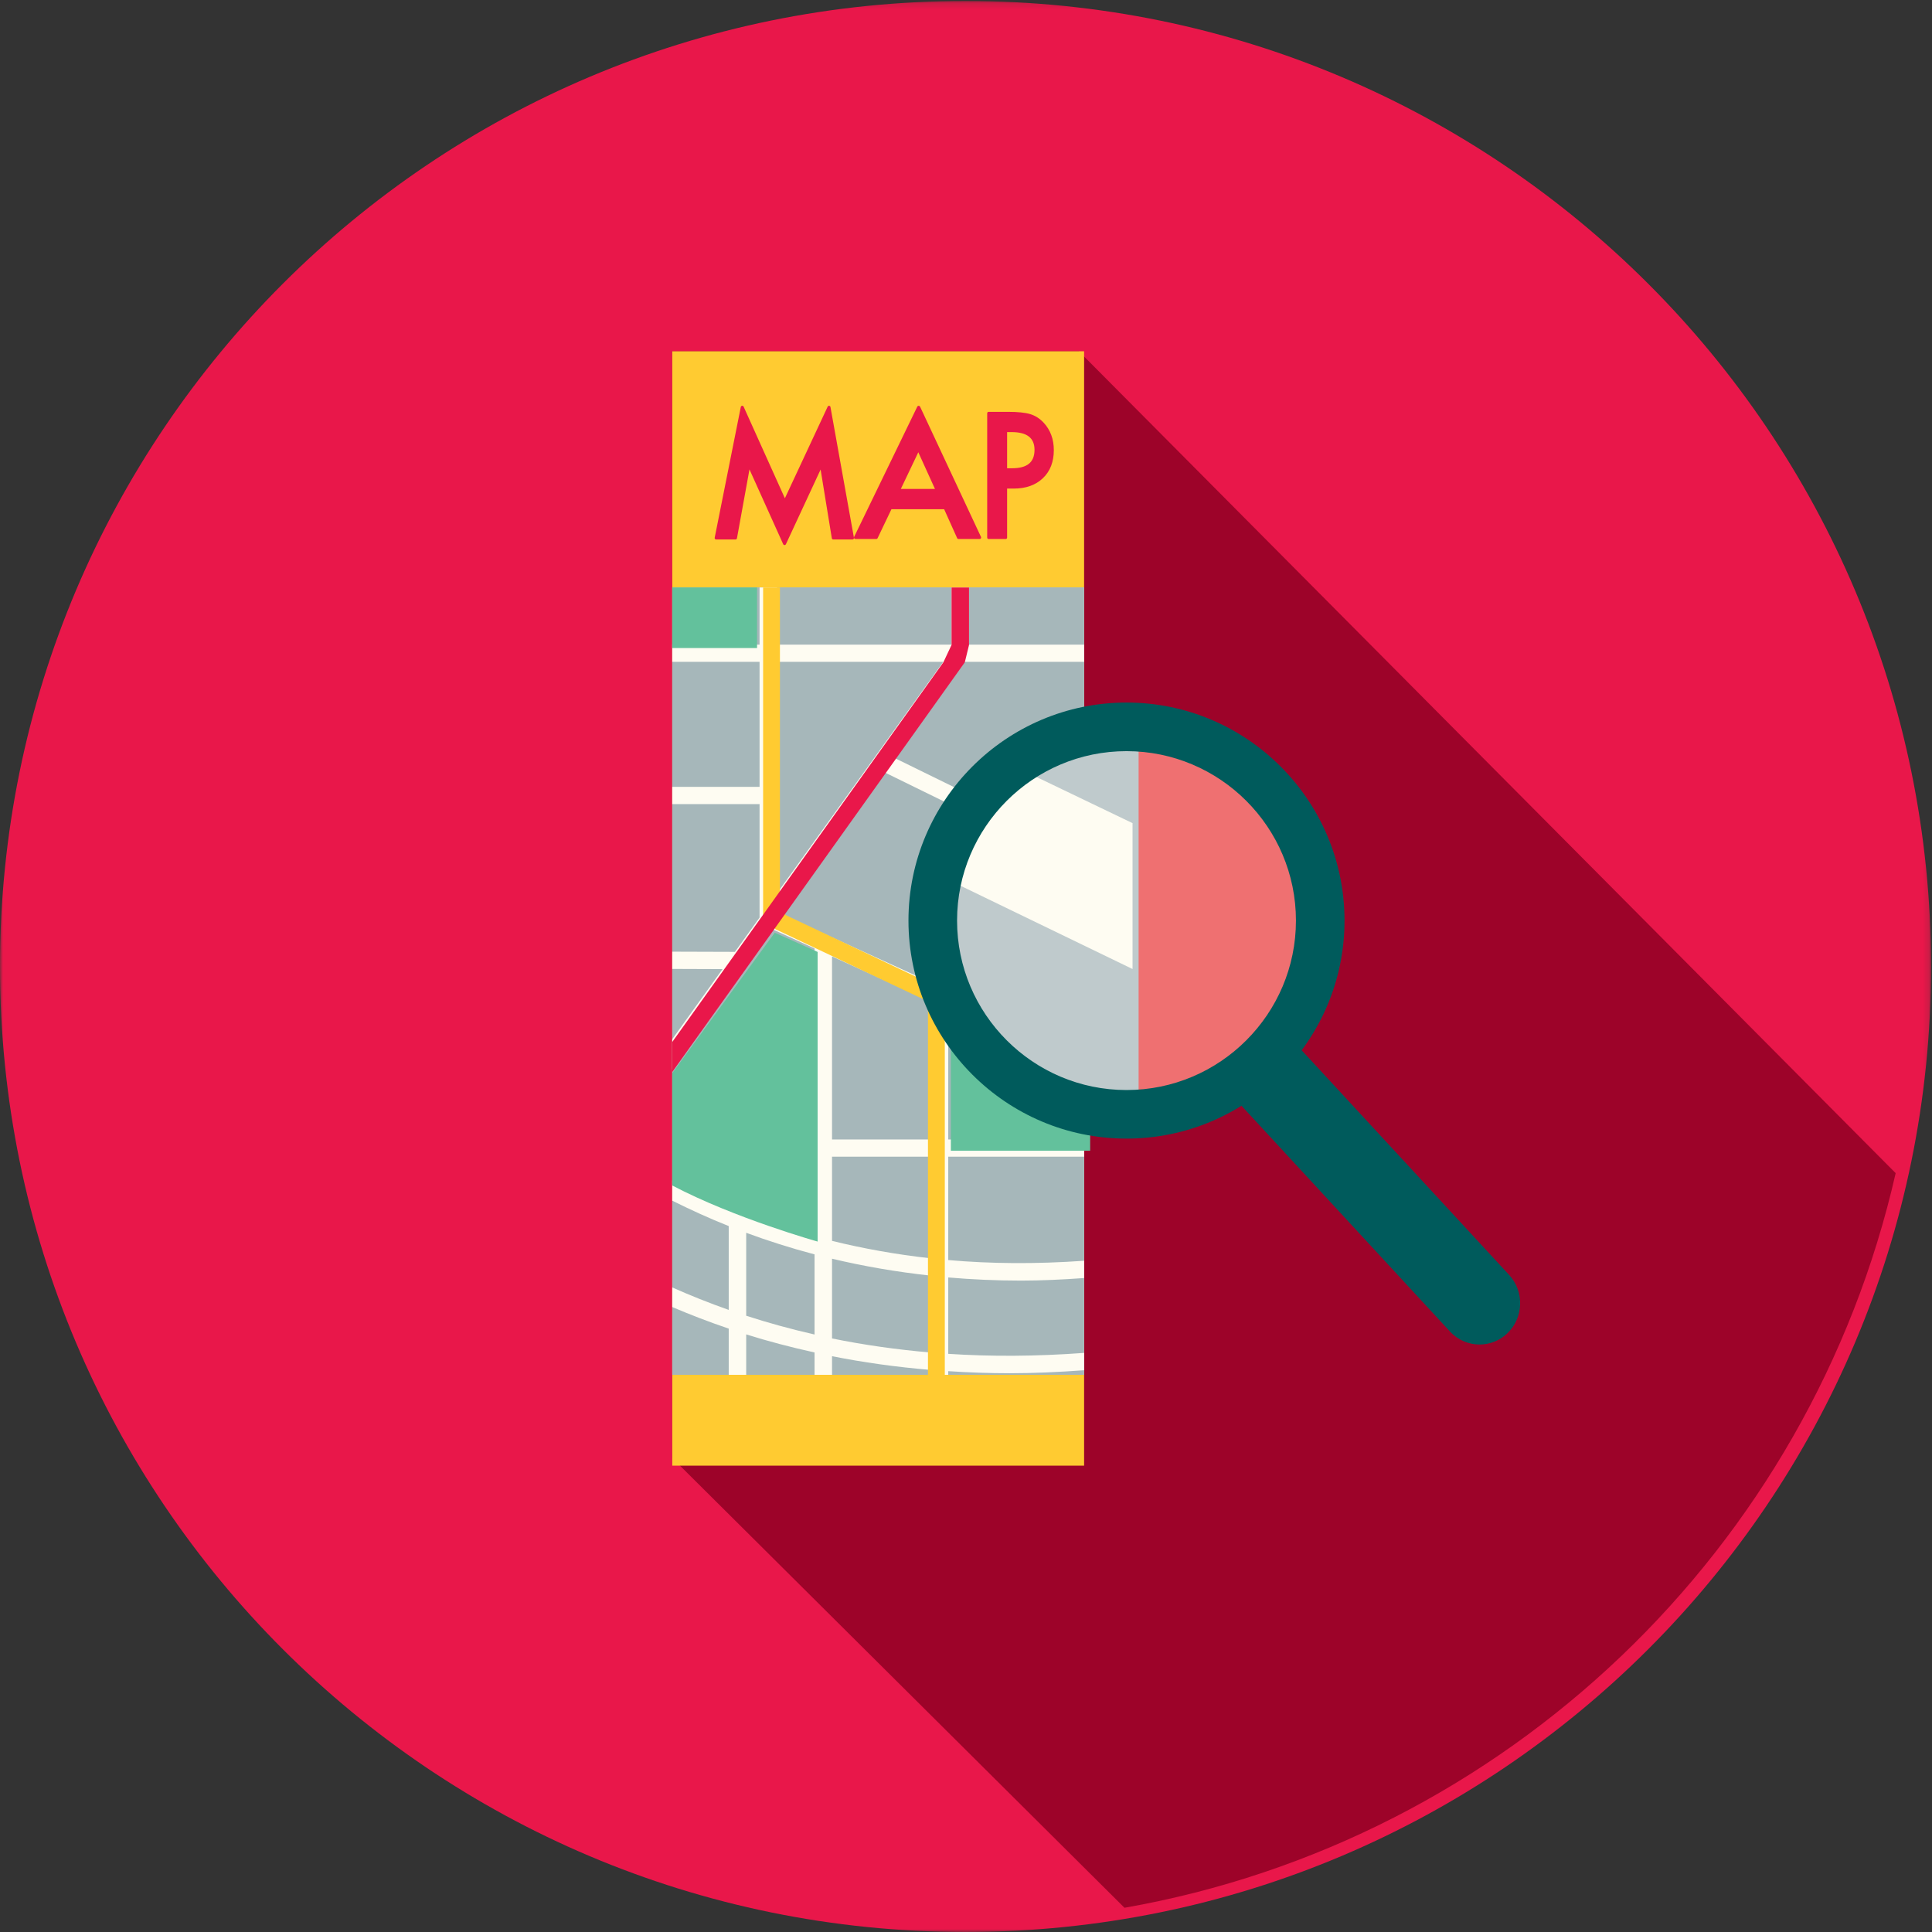
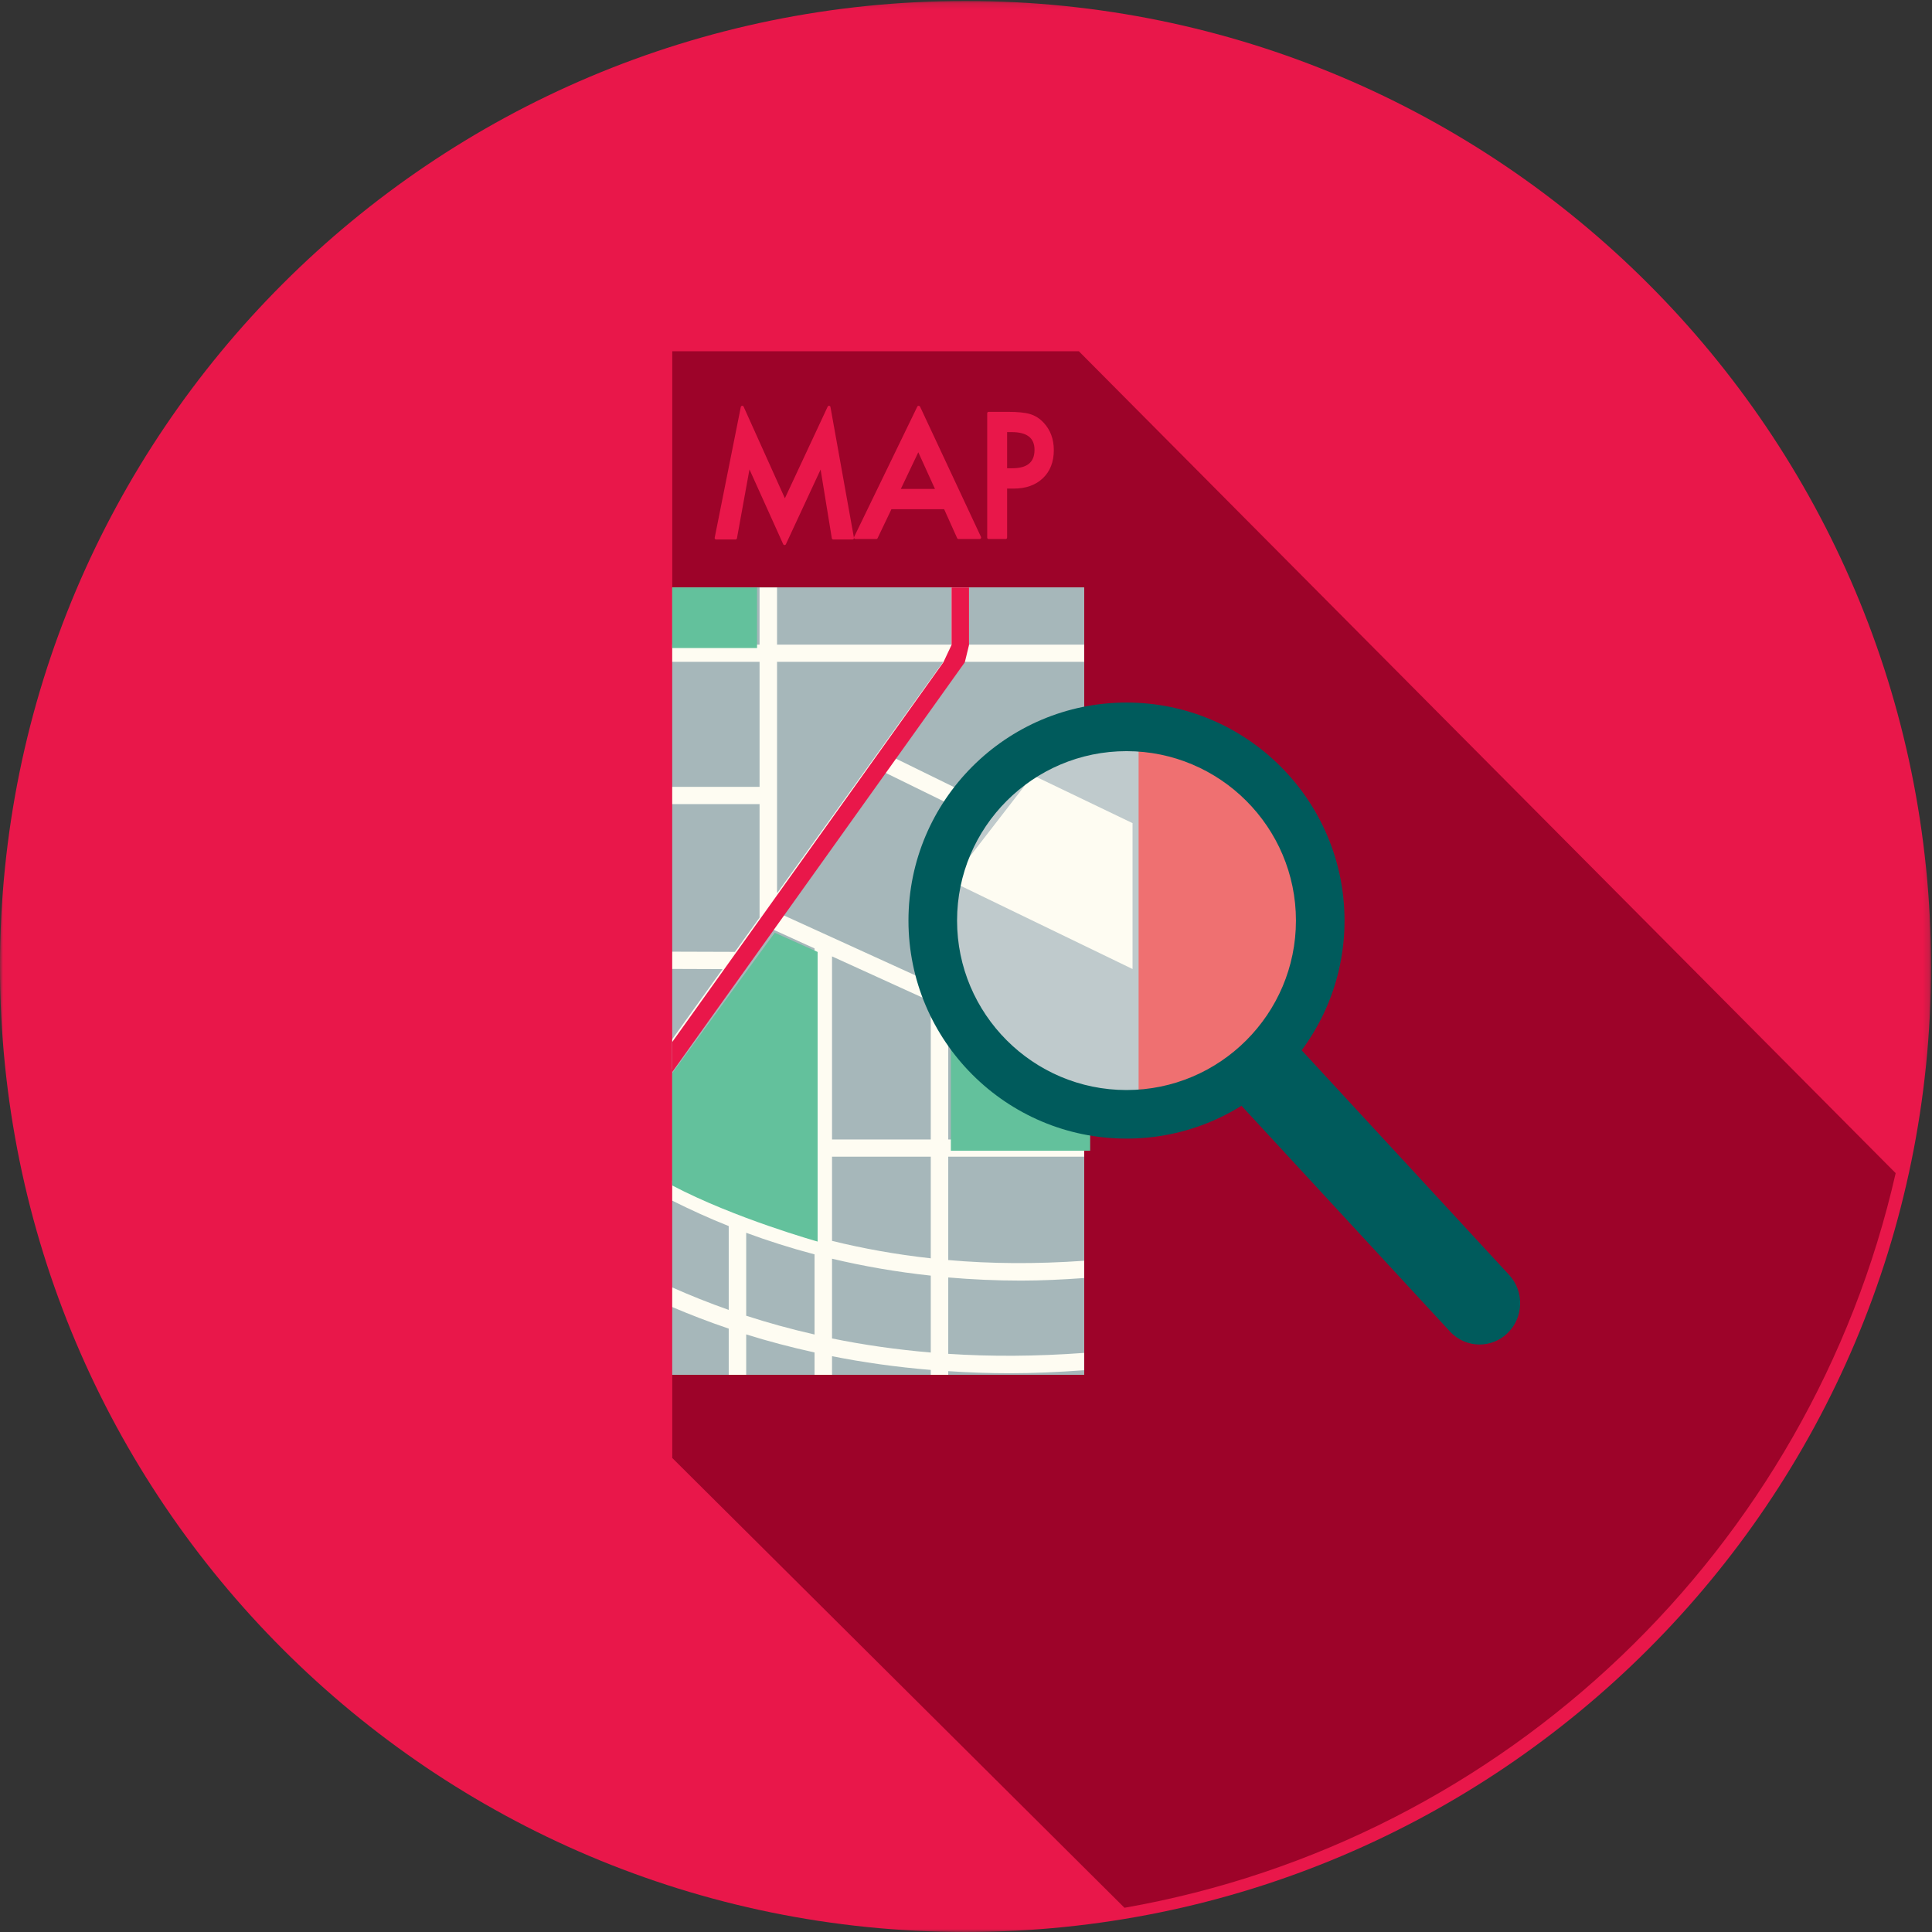
<svg xmlns="http://www.w3.org/2000/svg" xmlns:xlink="http://www.w3.org/1999/xlink" width="319px" height="319px" viewBox="0 0 319 319" version="1.1">
  <rect x="0" y="0" width="319" height="319" fill="#333333" stroke="none" />
  <title>Group</title>
  <desc>Created with Sketch.</desc>
  <defs>
    <polygon id="path-1" points="0 0.163 318.837 0.163 318.837 318.999 0 318.999" />
    <polygon id="path-3" points="0 319 319 319 319 0 0 0" />
  </defs>
  <g id="Welcome" stroke="none" stroke-width="1" fill="none" fill-rule="evenodd">
    <g id="Moving-Checklist---Expanded" transform="translate(-886, -1009)">
      <g id="Group" transform="translate(886, 1009)">
        <g id="Group-3">
          <mask id="mask-2" fill="white">
            <use xlink:href="#path-1" />
          </mask>
          <g id="Clip-2" />
          <path d="M159.418,318.999 C247.464,318.999 318.84,247.626 318.84,159.58 C318.84,71.537 247.464,0.162 159.418,0.162 C71.373,0.162 -0.001,71.537 -0.001,159.58 C-0.001,247.626 71.373,318.999 159.418,318.999" id="Fill-1" fill="#E9174A" mask="url(#mask-2)" />
        </g>
        <path d="M313,193.703 L178.138,58 L111,58 L111,64.037 L111,240.733 L185.668,315 C248.685,303.931 298.902,255.718 313,193.703" id="Fill-4" fill="#9D0329" />
-         <polygon id="Fill-6" fill="#FFCB31" points="111 64.079 111 235.921 111 242 179 242 179 235.921 179 64.079 179 58 111 58" />
        <polygon id="Fill-8" fill="#B2C0C3" points="111 101.296 111 222.706 111 227 179 227 179 222.706 179 101.296 179 97 111 97" />
        <polygon id="Fill-10" fill="#A6B7BA" points="111 101.296 111 222.706 111 227 179 227 179 222.706 179 101.296 179 97 111 97" />
        <path d="M128.302,109.28 L155.741,109.28 L128.302,147.482 L128.302,109.28 Z M172.319,140.399 L154.692,162.668 L129.261,151.075 L146.143,127.57 L172.319,140.399 Z M153.683,188.138 L137.379,188.138 L137.379,157.913 L153.683,165.342 L153.683,188.138 Z M153.683,207.766 C147.938,207.132 142.504,206.149 137.379,204.885 L137.379,190.986 L153.683,190.986 L153.683,207.766 Z M153.683,223.322 C147.944,222.83 142.501,222.044 137.379,220.995 L137.379,207.83 C142.49,209.049 147.927,210.004 153.683,210.625 L153.683,223.322 Z M134.494,220.347 C130.544,219.447 126.781,218.407 123.208,217.248 L123.208,203.55 C126.767,204.866 130.527,206.066 134.494,207.115 L134.494,220.347 Z M134.494,156.597 L134.494,204.124 C125.733,201.729 117.927,198.525 111,194.921 L111,198.246 C113.93,199.711 117.025,201.127 120.323,202.443 L120.323,216.282 C117.047,215.131 113.947,213.884 111,212.576 L111,215.81 C113.927,217.06 117.03,218.258 120.323,219.373 L120.323,227 L123.208,227 L123.208,220.328 C126.759,221.442 130.536,222.439 134.494,223.311 L134.494,227 L137.379,227 L137.379,223.926 C142.49,224.941 147.927,225.717 153.683,226.194 L153.683,227 L156.568,227 L156.568,226.396 C159.85,226.608 163.208,226.741 166.694,226.741 C170.65,226.741 174.776,226.553 179,226.244 L179,223.382 C171.074,223.967 163.585,224 156.568,223.537 L156.568,210.926 C160.437,211.257 164.441,211.445 168.595,211.445 C171.952,211.445 175.447,211.276 179,211.023 L179,208.169 C171.072,208.729 163.582,208.674 156.568,208.053 L156.568,190.986 L179,190.986 L179,188.138 L156.568,188.138 L156.568,165.858 L179,165.858 L179,163.01 L158.083,163.01 L179,136.588 L179,131.96 L174.136,138.105 L147.832,125.216 L159.28,109.28 L179,109.28 L179,106.432 L159.976,106.432 L159.976,97 L157.091,97 L157.091,106.432 L128.302,106.432 L128.302,97 L125.417,97 L125.417,106.432 L111,106.432 L111,109.28 L125.417,109.28 L125.417,129.924 L111,129.924 L111,132.774 L125.417,132.774 L125.417,151.5 L121.346,157.168 L111,157.135 L111,159.983 L119.303,160.013 L111,171.578 L111,176.504 L127.561,153.44 L134.494,156.597 Z" id="Fill-12" fill="#FEFCF2" />
        <path d="M136.91,67.001 C136.8,66.993 136.704,67.045 136.662,67.139 L129.595,82.274 L122.78,67.142 C122.737,67.045 122.633,66.993 122.531,67.001 C122.424,67.012 122.339,67.089 122.317,67.192 L118.004,88.794 C117.99,88.86 118.01,88.935 118.055,88.99 C118.1,89.046 118.171,89.076 118.244,89.076 L121.445,89.076 C121.56,89.076 121.662,88.993 121.682,88.88 L123.748,77.507 L129.319,89.859 C129.355,89.945 129.443,89.997 129.539,90 L129.542,90 C129.635,90 129.722,89.945 129.762,89.862 L135.494,77.527 L137.345,88.874 C137.365,88.99 137.464,89.076 137.585,89.076 L140.757,89.076 C140.83,89.076 140.898,89.046 140.943,88.99 C140.988,88.938 141.008,88.866 140.997,88.797 L137.119,67.197 C137.099,67.092 137.018,67.015 136.91,67.001" id="Fill-14" fill="#E9174A" />
        <path d="M151.624,74.674 L154.376,80.729 L148.74,80.729 L151.624,74.674 Z M151.685,67 C151.586,67 151.499,67.056 151.458,67.139 L141.025,88.657 C140.987,88.73 140.993,88.819 141.037,88.888 C141.086,88.955 141.162,89 141.249,89 L144.675,89 C144.777,89 144.864,88.944 144.904,88.858 L147.187,84.08 L155.892,84.08 L158.038,88.855 C158.079,88.941 158.169,89 158.268,89 L161.749,89 C161.836,89 161.915,88.955 161.961,88.888 C162.005,88.819 162.013,88.735 161.978,88.66 L151.914,67.142 C151.871,67.059 151.783,67.003 151.685,67 Z" id="Fill-16" fill="#E9174A" />
        <path d="M170.813,74.275 C170.813,76.323 169.606,77.314 167.124,77.314 L166.288,77.314 L166.288,71.344 L167.003,71.344 C169.567,71.344 170.813,72.304 170.813,74.275 M172.313,69.785 C171.668,69.093 170.915,68.618 170.073,68.367 C169.251,68.124 168.031,68 166.443,68 L163.223,68 C163.101,68 163,68.11 163,68.243 L163,88.757 C163,88.89 163.101,89 163.223,89 L166.065,89 C166.189,89 166.288,88.89 166.288,88.757 L166.288,80.672 L167.381,80.672 C169.383,80.672 171.005,80.096 172.192,78.96 C173.394,77.822 174,76.258 174,74.318 C174,72.502 173.433,70.979 172.313,69.785" id="Fill-18" fill="#E9174A" />
-         <polygon id="Fill-20" fill="#FFCB31" points="126 97 128.778 97 128.778 147.482 129.702 151.078 154.194 162.668 156 165.858 156 227 153.219 227 153.219 165.345 128.067 153.44 126 151.5" />
        <polygon id="Fill-22" fill="#E9174A" points="111 172.044 111 177 159.304 109.356 160 106.491 160 97 157.111 97 157.111 106.491 155.763 109.356" />
        <mask id="mask-4" fill="white">
          <use xlink:href="#path-3" />
        </mask>
        <g id="Clip-25" />
        <polygon id="Fill-24" fill="#63C19C" mask="url(#mask-4)" points="157 190 180 190 180 167 157 167" />
        <path d="M127.921,154 L135,157.179 L135,205 C135,205 121.341,201.174 111,195.74 L111,177.208 L127.921,154 Z" id="Fill-26" fill="#63C19C" mask="url(#mask-4)" />
        <polygon id="Fill-27" fill="#63C19C" mask="url(#mask-4)" points="111 107 125 107 125 97 111 97" />
        <path d="M186,152 L244,214" id="Fill-28" fill="#A6B7BA" mask="url(#mask-4)" />
        <path d="M244.294,222 C242.509,222 240.726,221.277 239.407,219.849 L181.817,157.493 C179.283,154.748 179.415,150.432 182.114,147.851 C184.812,145.271 189.055,145.405 191.594,148.15 L249.181,210.509 C251.718,213.254 251.584,217.57 248.885,220.15 C247.591,221.386 245.943,222 244.294,222" id="Fill-29" fill="#005B5C" mask="url(#mask-4)" />
        <path d="M219,152.5 C219,170.449 204.451,185 186.501,185 C168.549,185 154,170.449 154,152.5 C154,134.551 168.549,120 186.501,120 C204.451,120 219,134.551 219,152.5" id="Fill-30" fill="#EF7071" mask="url(#mask-4)" />
        <path d="M188,122.687 L188,182.334 C188,182.334 154,190.118 154,152.459 C154,114.8 188,122.687 188,122.687" id="Fill-31" fill="#BFCACC" mask="url(#mask-4)" />
-         <path d="M157,145.477 L187,160 L187,135.913 L170.527,128 C170.527,128 160.039,133.204 157,145.477" id="Fill-32" fill="#FEFCF2" mask="url(#mask-4)" />
+         <path d="M157,145.477 L187,160 L187,135.913 L170.527,128 " id="Fill-32" fill="#FEFCF2" mask="url(#mask-4)" />
        <path d="M186.003,124.025 C170.573,124.025 158.025,136.573 158.025,152 C158.025,167.427 170.573,179.98 186.003,179.98 C201.43,179.98 213.978,167.427 213.978,152 C213.978,136.573 201.43,124.025 186.003,124.025 M186.003,188 C166.152,188 150,171.851 150,152 C150,132.152 166.152,116 186.003,116 C205.854,116 222,132.152 222,152 C222,171.851 205.854,188 186.003,188" id="Fill-33" fill="#005B5C" mask="url(#mask-4)" />
      </g>
    </g>
  </g>
</svg>